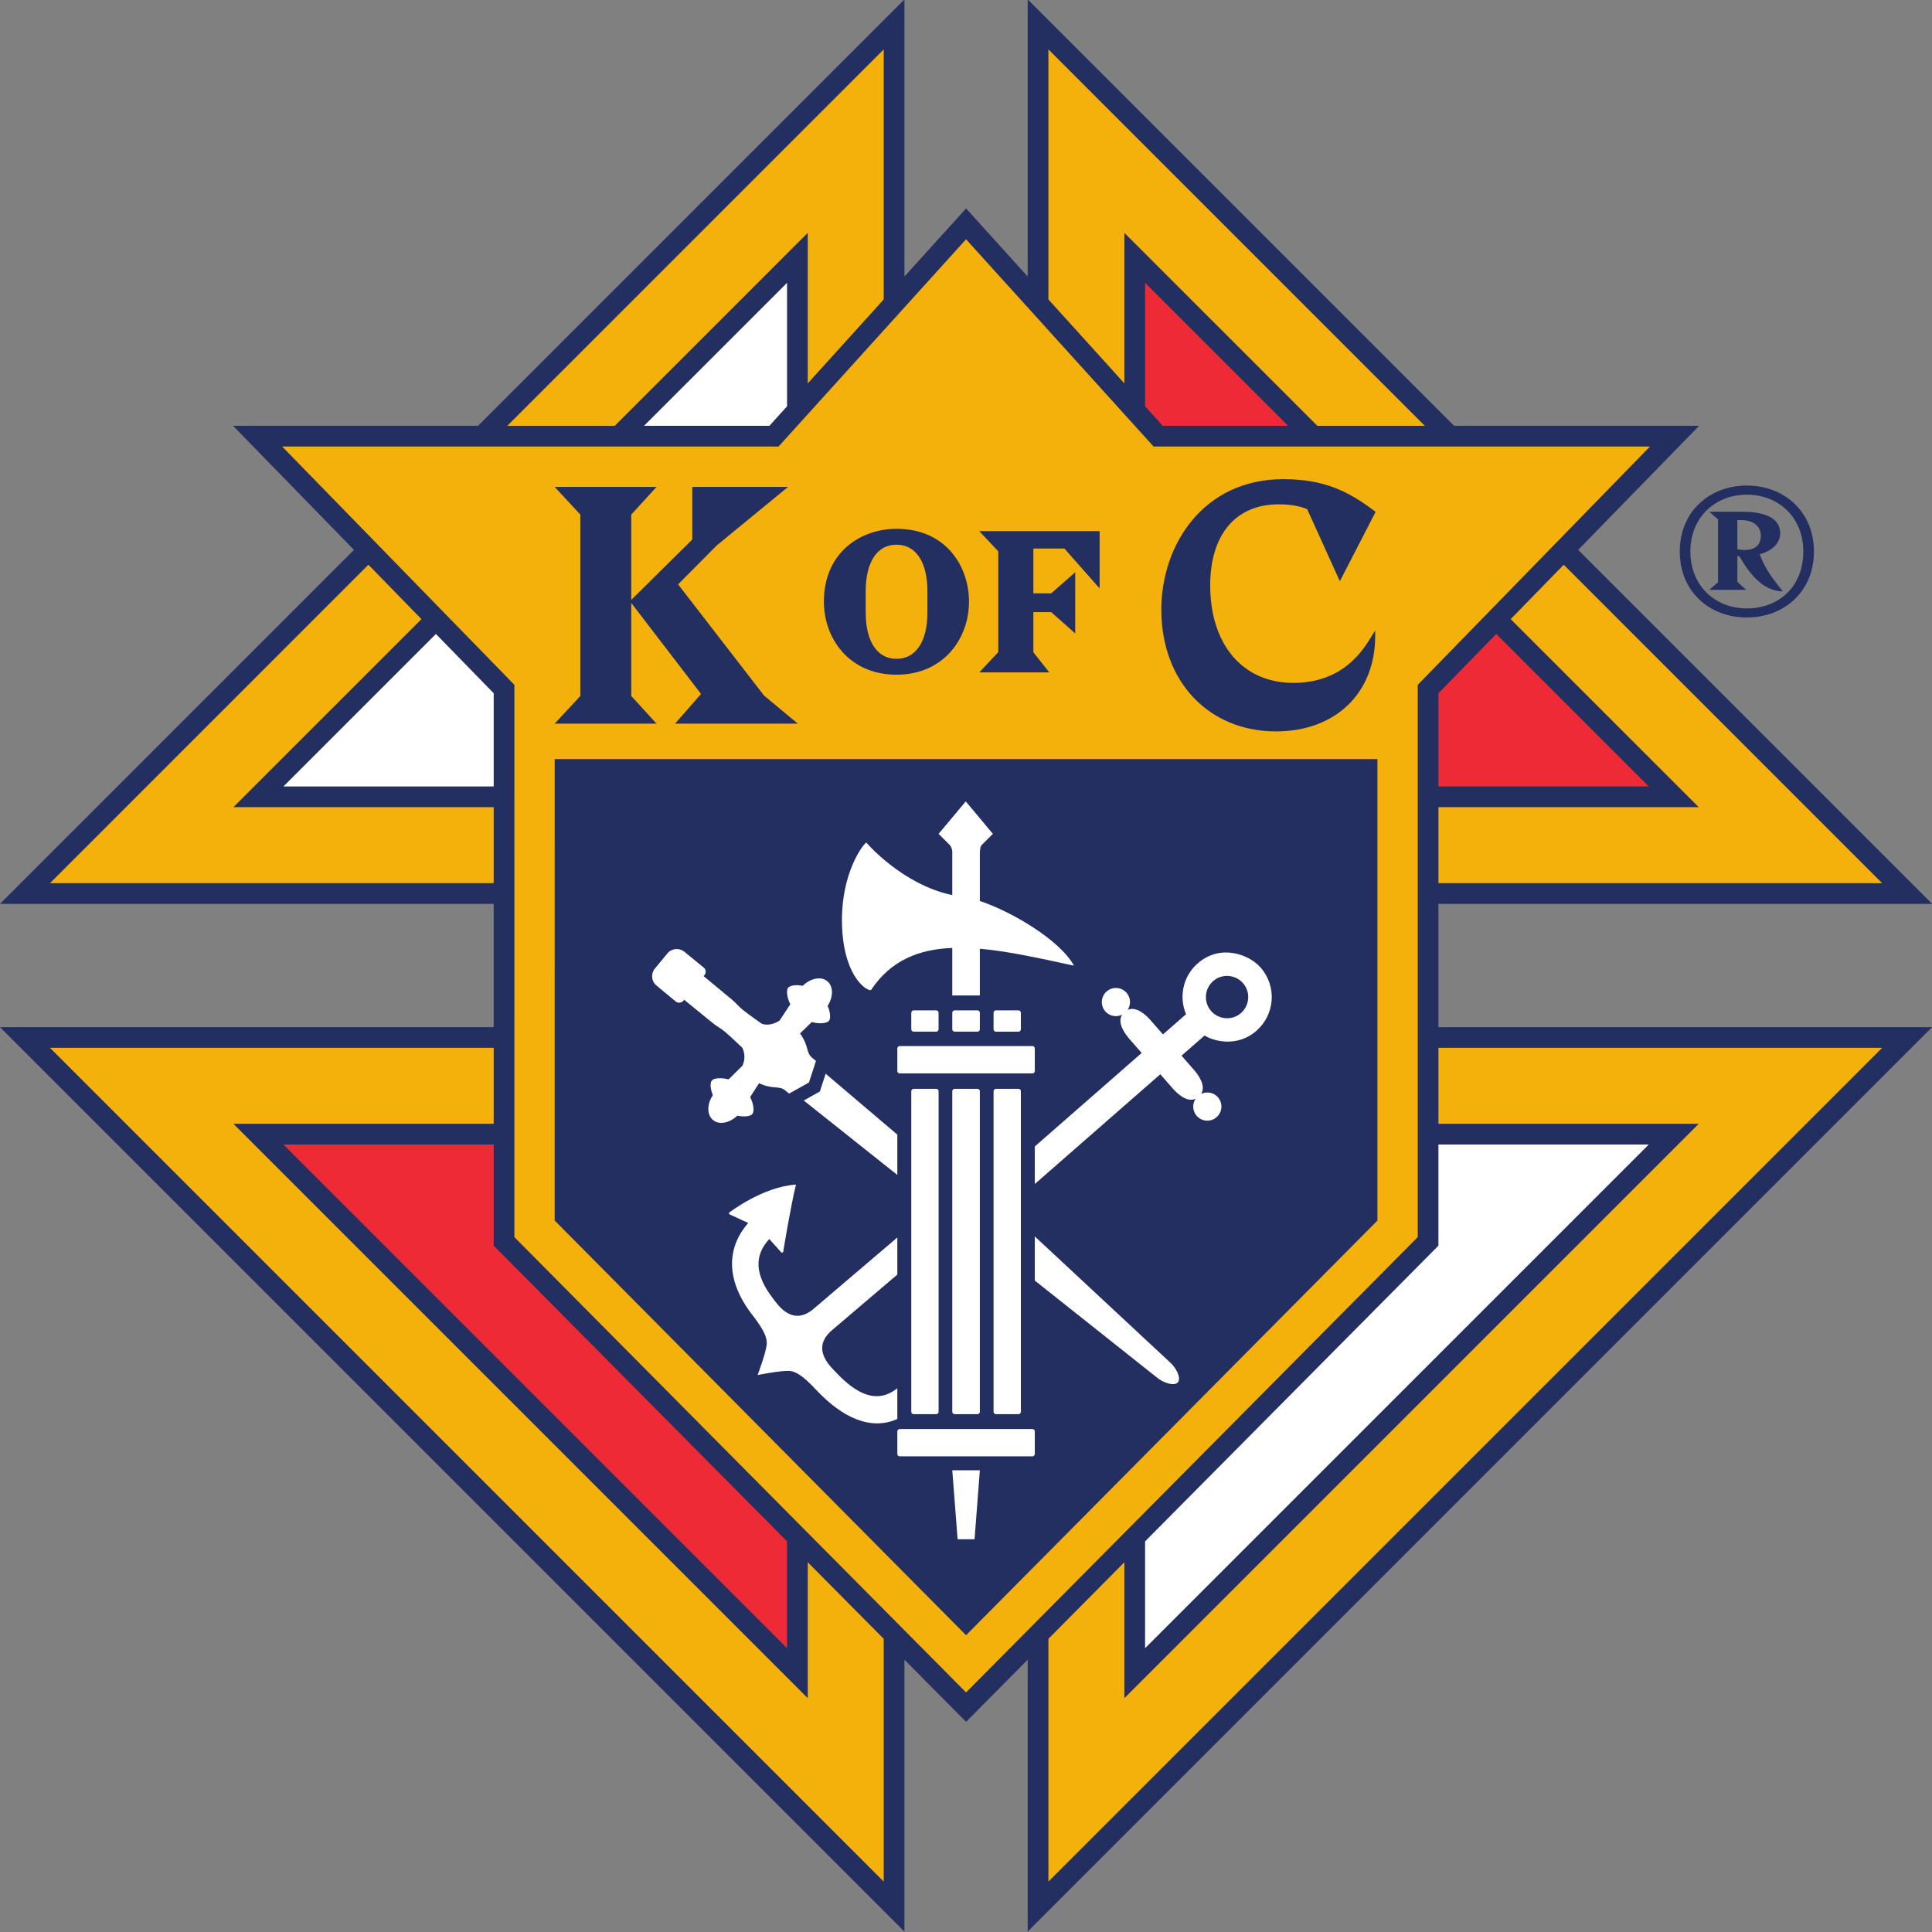
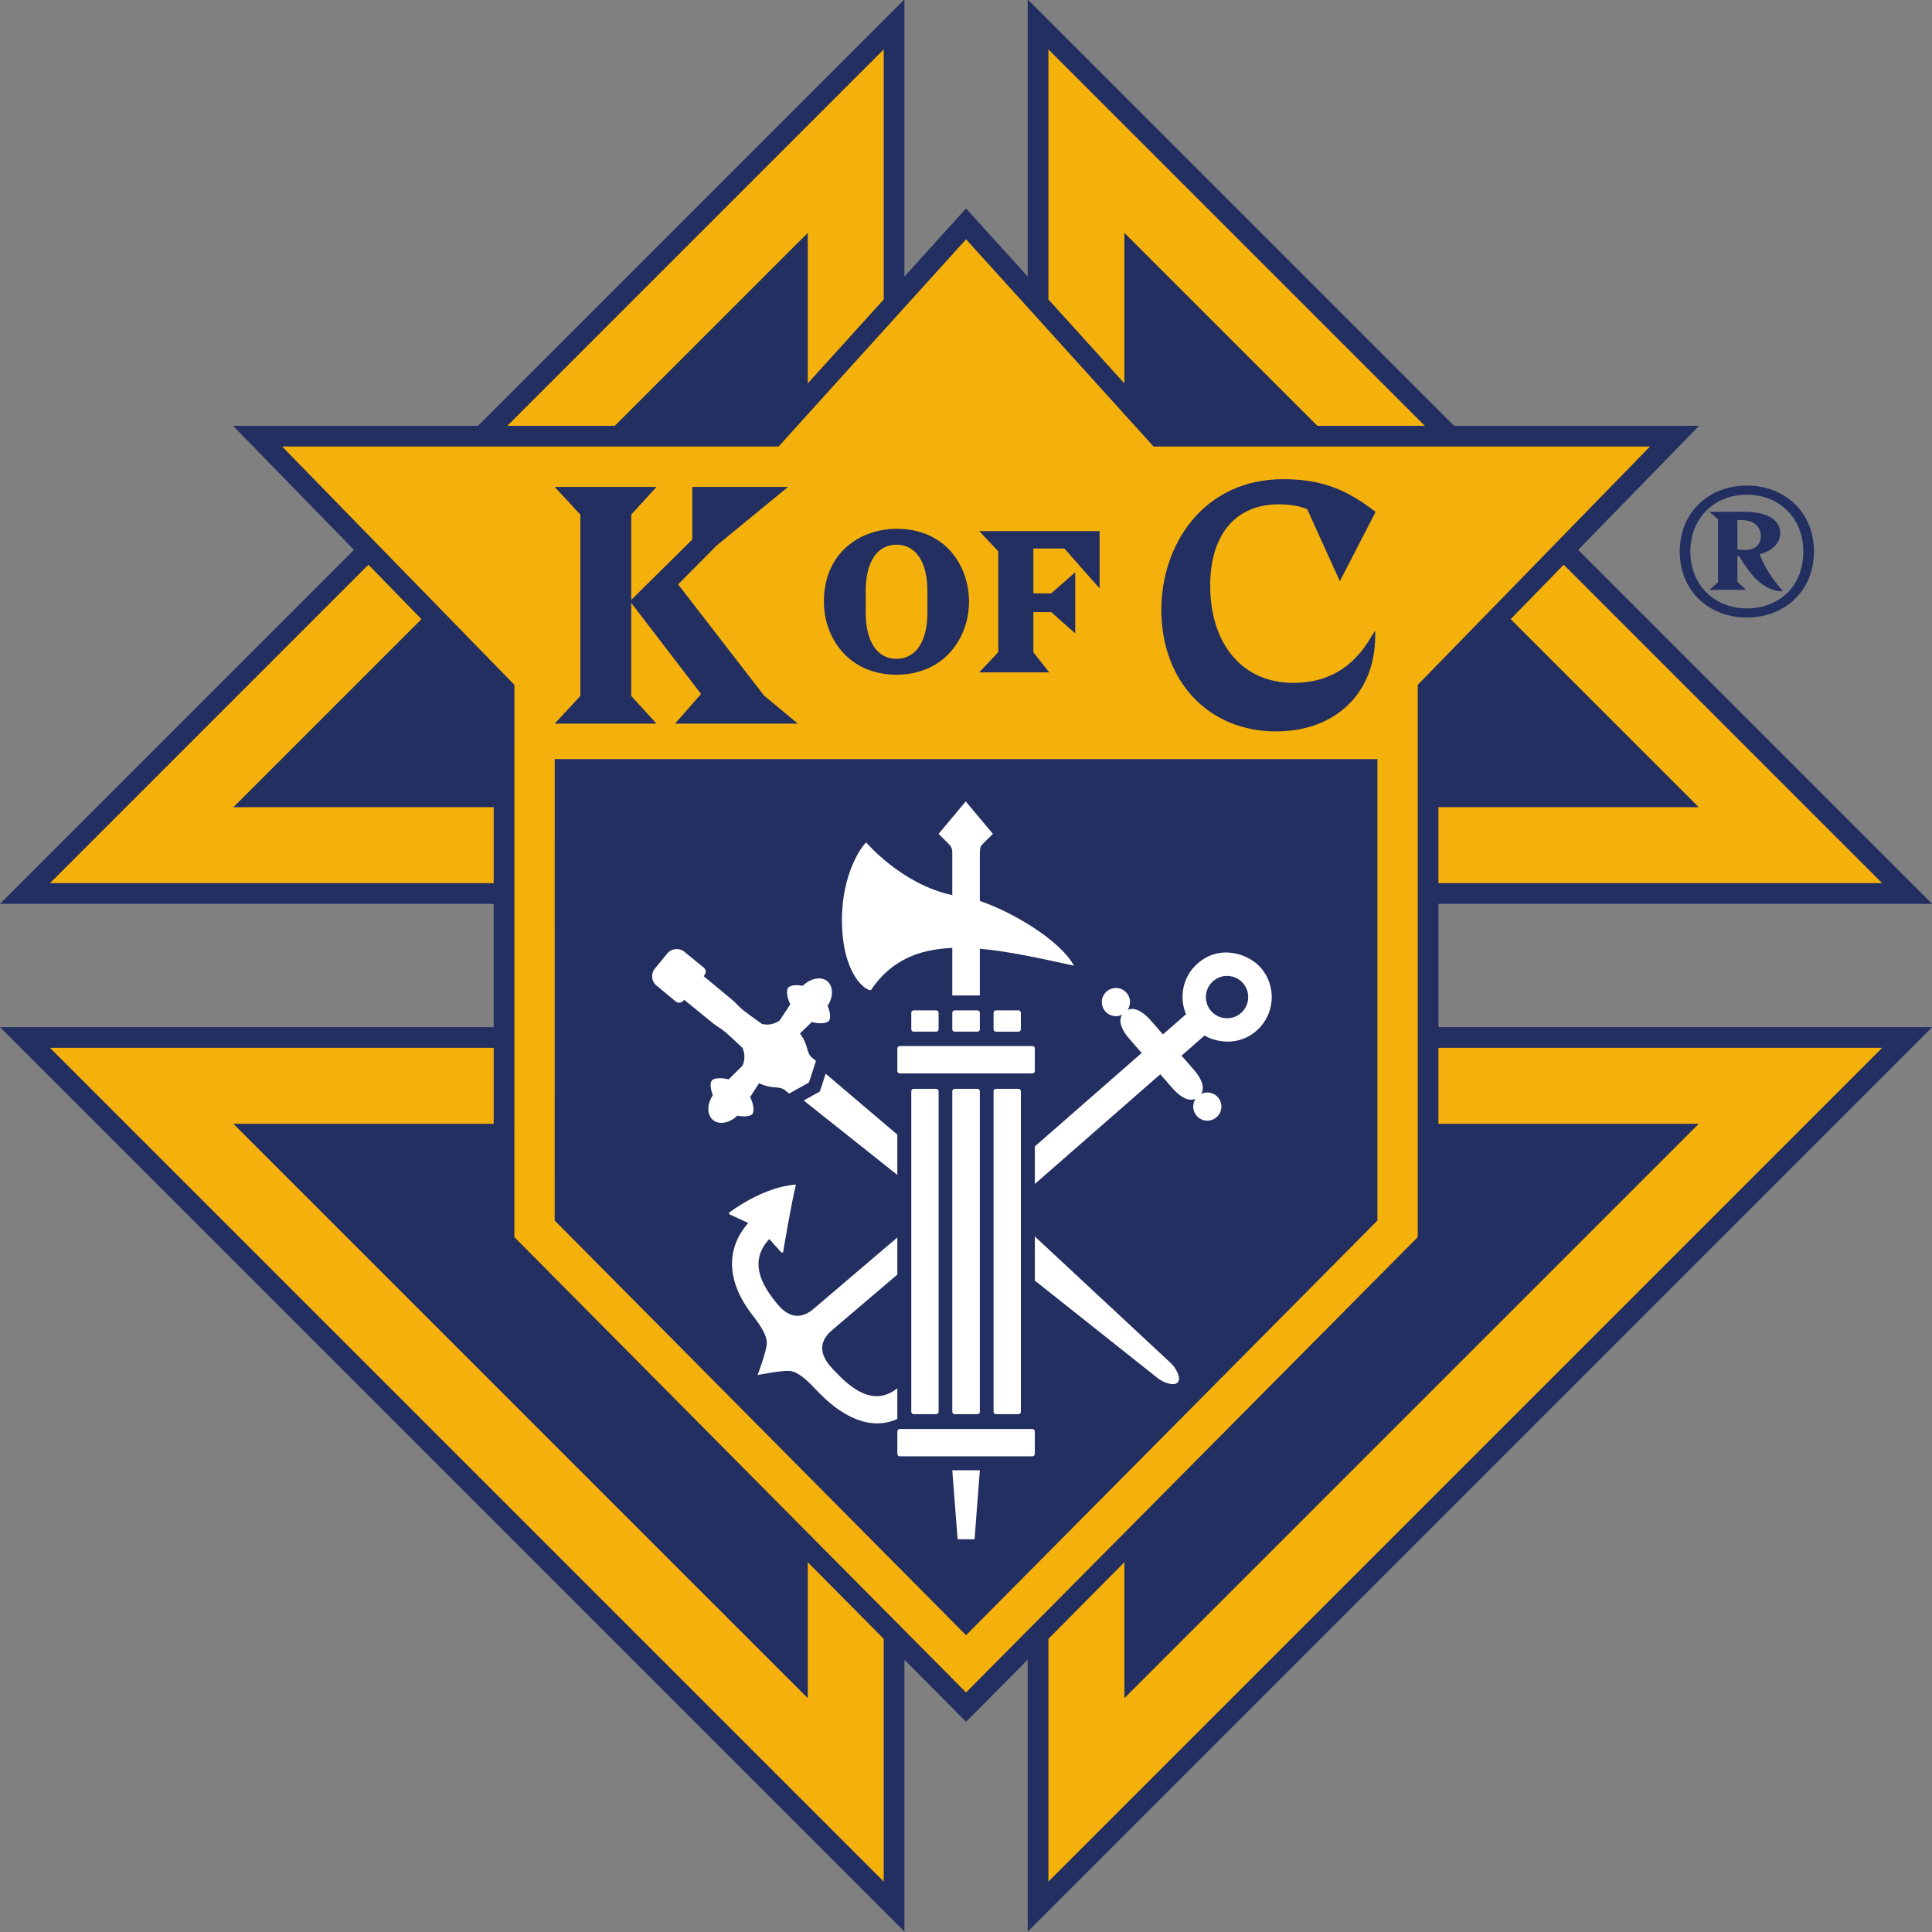
<svg xmlns="http://www.w3.org/2000/svg" xmlns:ns1="http://sodipodi.sourceforge.net/DTD/sodipodi-0.dtd" xmlns:ns2="http://www.inkscape.org/namespaces/inkscape" version="1.1" id="svg1" width="1000" height="1000" viewBox="0 0 1000 1000" ns1:docname="kofc_r_emblem_rgb_pos.svg" ns2:version="1.3-dev (1431d92, 2023-02-21)">
  <rect x="0" y="0" width="1000" height="1000" fill="#808080" stroke="none" />
  <defs id="defs1" />
  <ns1:namedview id="namedview1" pagecolor="#ffffff" bordercolor="#000000" borderopacity="0.25" ns2:showpageshadow="2" ns2:pageopacity="0.0" ns2:pagecheckerboard="0" ns2:deskcolor="#d1d1d1" ns2:zoom="3.2409061" ns2:cx="-40.112239" ns2:cy="60.78547" ns2:window-width="1920" ns2:window-height="1028" ns2:window-x="0" ns2:window-y="25" ns2:window-maximized="1" ns2:current-layer="g1">
    <ns2:page x="0" y="0" id="page1" width="1000" height="1000" margin="0" bleed="0" />
  </ns1:namedview>
  <g id="g1" ns2:groupmode="layer" ns2:label="Page 1" transform="matrix(1.333,0,0,-1.333,0,96)">
    <g id="g2" transform="matrix(1.042,0,0,1.042,0,-678)">
      <path d="M 536.027,382.965 H 720 l -131.902,131.91 45.058,46.234 H 541.855 L 382.969,720 V 616.73 L 360,642.109 337.031,616.723 V 720 L 178.137,561.109 H 86.848 L 131.906,514.875 0,382.965 H 183.977 V 337.031 H 0 L 337.031,0 V 101.313 L 360,78.16 382.969,101.309 V 0 L 720,337.031 H 536.027 Z m 120.145,137.223 c 0,3.25 -2.539,5.789 -7.344,5.789 h -1.406 v -10.875 c 0.703,-0.137 1.691,-0.278 2.539,-0.278 4.375,0 6.211,2.114 6.211,5.364 z m -8.047,-7.625 h -0.703 v -9.602 l 3.242,-2.973 h -13.699 l 3.25,2.828 v 23.45 l -3.25,2.82 h 12.293 c 10.449,0 14.121,-3.527 14.121,-8.047 0,-3.535 -2.82,-6.496 -7.625,-7.773 1.269,-3.532 3.105,-7.203 8.613,-13.836 -6.777,0 -11.867,5.508 -16.242,13.133 z m 23.867,1.695 c 0,12.711 -9.179,21.187 -21.043,21.187 -11.867,0 -21.047,-8.476 -21.047,-21.187 0,-12.715 9.18,-21.192 21.047,-21.192 11.864,0 21.043,8.051 21.043,21.192 z m -46.043,0 c 0,14.828 11.016,24.582 25,24.582 13.985,0 25,-9.754 25,-24.582 0,-14.828 -11.015,-24.574 -25,-24.574 -13.984,0 -25,9.746 -25,24.574" style="fill:#232e61;fill-opacity:1;fill-rule:nonzero;stroke:none" id="path2" />
-       <path d="m 536.027,426.711 v 34.734 l 21.532,22.094 56.836,-56.828 z M 480,561.109 h -46.699 l -6.59,7.274 v 46.012 z M 183.977,293.285 V 255.602 L 293.293,145.406 v -39.801 l -187.688,187.68 h 78.372" style="fill:#ee2a36;fill-opacity:1;fill-rule:nonzero;stroke:none" id="path3" />
-       <path d="m 426.711,145.406 109.316,110.196 v 37.683 h 78.368 L 426.711,105.602 Z m -133.418,422.977 -6.582,-7.274 H 240 l 53.293,53.286 z M 183.977,426.711 h -78.372 l 56.836,56.828 21.536,-22.094 v -34.734" style="fill:#ffffff;fill-opacity:1;fill-rule:nonzero;stroke:none" id="path4" />
      <path d="M 513.293,436.918 H 206.711 L 206.699,264.961 360,110.434 513.293,264.961 Z M 536.027,419 h 96.993 l -70.071,70.066 19.766,20.282 L 701.379,390.68 H 536.027 Z M 490.91,561.109 418.996,633.012 V 576.91 l -28.312,31.297 v 93.172 L 530.949,561.109 Z M 329.316,608.203 301.008,576.91 v 56.102 l -71.914,-71.903 h -40.051 l 140.273,140.27 z M 157.051,489.066 86.984,419 H 183.977 V 390.68 H 18.625 l 118.66,118.668 z M 18.625,329.316 H 183.977 V 301 H 86.984 L 301.008,86.981 v 50.648 l 28.308,-28.543 V 18.621 Z M 390.684,18.621 v 90.461 l 28.312,28.551 V 86.981 L 633.02,301 h -96.993 v 28.316 H 701.379 Z M 191.68,258.777 l 0.011,205.801 -86.554,88.817 H 290.129 L 360,630.613 429.875,553.395 h 184.988 l -86.55,-88.817 V 258.777 L 360,89.109 191.68,258.777" style="fill:#f4b10c;fill-opacity:1;fill-rule:nonzero;stroke:none" id="path5" />
      <path d="m 340.461,192.809 h 8.426 c 0.48,0 0.879,0.39 0.879,0.875 v 119.48 c 0,0.484 -0.399,0.875 -0.879,0.875 h -8.426 c -0.481,0 -0.879,-0.391 -0.879,-0.875 v -119.48 c 0,-0.485 0.398,-0.875 0.879,-0.875 z m 23.797,121.23 h -8.516 c -0.476,0 -0.879,-0.394 -0.879,-0.875 v -119.48 c 0,-0.481 0.403,-0.875 0.879,-0.875 h 8.516 c 0.488,0 0.879,0.39 0.879,0.875 v 119.48 c 0,0.484 -0.391,0.875 -0.879,0.875 z m -23.797,21.305 h 8.426 c 0.48,0 0.871,0.394 0.871,0.871 v 6.183 c 0,0.485 -0.391,0.879 -0.871,0.879 h -8.426 c -0.488,0 -0.879,-0.394 -0.879,-0.879 v -6.183 c 0,-0.485 0.391,-0.871 0.879,-0.871 z m 14.402,13.488 h 10.274 v 17.418 c 10.801,-0.953 22.668,-3.645 35.078,-6.309 -5.301,9.594 -23.192,20.125 -35.078,24.106 v 17.445 c 0.019,2.258 0.265,2.922 0.656,3.363 l 4.199,4.204 -10.109,12.086 -10.117,-12.086 4.035,-4.032 c 0.195,-0.207 0.918,-0.961 1.062,-2.543 v -16.257 c -18.769,3.949 -32.05,19.593 -32.05,19.593 -1.504,-1.007 -9.063,-11.347 -9.063,-28.734 0,-20.199 8.613,-26.27 10.598,-26.273 0.117,0 0.195,0.015 0.242,0.062 7.433,11.113 17.89,15.172 30.273,15.664 z m 29.875,-29.043 c 0.489,0 0.879,0.391 0.879,0.875 v 8.43 c 0,0.484 -0.39,0.879 -0.879,0.879 h -49.472 c -0.481,0 -0.879,-0.395 -0.879,-0.879 v -8.43 c 0,-0.484 0.398,-0.875 0.879,-0.875 z m -20.48,23.488 h -8.516 c -0.476,0 -0.879,-0.394 -0.879,-0.879 v -6.183 c 0,-0.485 0.403,-0.871 0.879,-0.871 h 8.516 c 0.488,0 0.879,0.386 0.879,0.871 v 6.183 c 0,0.485 -0.391,0.879 -0.879,0.879 z M 335.266,187.273 c -0.481,0 -0.879,-0.386 -0.879,-0.871 v -8.429 c 0,-0.485 0.398,-0.879 0.879,-0.879 h 49.472 c 0.489,0 0.879,0.394 0.879,0.879 v 8.429 c 0,0.485 -0.39,0.871 -0.879,0.871 z m 21.582,-41.085 h 6.316 l 1.973,25.699 h -10.274 z m 23.574,166.976 c 0,0.484 -0.402,0.875 -0.879,0.875 h -8.43 c -0.476,0 -0.867,-0.391 -0.867,-0.875 v -119.48 c 0,-0.485 0.391,-0.875 0.867,-0.875 h 8.43 c 0.477,0 0.879,0.39 0.879,0.875 z m -9.297,22.18 h 8.418 c 0.477,0 0.879,0.386 0.879,0.871 v 6.183 c 0,0.485 -0.402,0.879 -0.879,0.879 h -8.418 c -0.488,0 -0.879,-0.394 -0.879,-0.879 v -6.183 c 0,-0.485 0.391,-0.871 0.879,-0.871 z m -62.871,18.832 c -2.383,1.945 -6.367,0.984 -9.113,-1.742 -3.731,0.742 -5.203,-0.414 -5.411,-0.661 -0.917,-1.128 -0.32,-4.062 0.774,-6.23 l -3.957,-6.008 c -0.059,-0.039 -2.871,-2.277 -6.582,-1.308 0,0 -5.34,3.75 -7.188,5.269 -1.707,1.406 -2.527,2.563 -3.925,3.711 l -10.653,8.84 0.332,0.402 c 0.43,0.528 0.84,1.856 -0.285,2.774 l -7.254,5.933 c -1.789,1.461 -4.707,1.293 -6.289,-0.636 l -4.68,-5.688 c -1.562,-1.898 -1.296,-4.723 0.598,-6.289 l 7.227,-5.977 c 0.965,-0.8 2.285,-0.328 2.773,0.266 l 0.332,0.398 10.731,-8.746 c 1.398,-1.14 2.695,-1.722 4.406,-3.129 1.844,-1.515 6.551,-6.035 6.551,-6.035 1.015,-2.097 1.035,-4.574 -0.008,-6.703 l -5.117,-5.051 c -1.672,0.465 -5.207,0.84 -6.27,-0.449 -0.683,-0.828 -0.586,-3.047 0.399,-5.433 -2.235,-3.356 -2.293,-7.329 0.058,-9.274 2.414,-2 6.387,-0.965 9.063,1.633 1.964,-0.43 4.738,-0.422 5.578,0.59 0.808,0.992 0.535,3.73 -0.813,6.351 l 3.332,5.137 c 5.625,-2.531 7.266,-0.625 9.903,-2.785 l 1.289,-1.074 7.39,4.129 2.629,8.058 -1.301,1.059 c -2.636,2.164 -1.074,4.144 -4.656,9.176 l 4.403,4.257 c 2.433,-0.699 5.5,-0.64 6.378,0.438 0.704,0.855 0.567,3.148 -0.488,5.582 2.176,3.355 2.188,7.297 -0.156,9.215 z m 26.133,-57.196 -26.711,22.7 -1.563,-4.809 -0.593,-1.824 -1.68,-0.938 -4.328,-2.421 34.875,-27.735 z m 51.23,-54.39 45.496,-36.121 c 2.325,-1.992 6.477,-3.344 7.805,-1.801 1.336,1.547 -0.617,5.449 -2.93,7.461 l -50.371,46.91 z m 76.836,99.699 c 3.27,2.867 3.613,7.856 0.742,11.133 -2.746,3.144 -7.715,3.73 -11.132,0.742 -3.274,-2.859 -3.606,-7.855 -0.743,-11.129 2.743,-3.137 7.715,-3.734 11.133,-0.746 z m -76.836,-49.726 39.824,34.839 -4.609,5.274 c -1.699,1.941 -4.57,5.937 -2.707,8.969 -2.078,-1 -4.648,-0.567 -6.238,1.253 -1.907,2.192 -1.692,5.508 0.496,7.422 2.187,1.91 5.508,1.692 7.422,-0.496 1.593,-1.82 1.679,-4.418 0.41,-6.347 3.254,1.441 6.836,-1.934 8.535,-3.875 l 4.621,-5.282 8.594,7.516 c -2.688,6.426 -1.203,14.094 4.336,18.93 8.465,7.41 19.129,3.418 23.496,-1.571 6.055,-6.925 5.351,-17.449 -1.574,-23.504 -7.637,-6.675 -16.766,-3.484 -19.336,-1.769 l -8.594,-7.52 4.609,-5.273 c 1.711,-1.949 4.571,-5.941 2.715,-8.977 2.082,1.008 4.641,0.567 6.231,-1.254 1.914,-2.187 1.691,-5.507 -0.496,-7.421 -2.18,-1.911 -5.508,-1.692 -7.414,0.5 -1.602,1.82 -1.688,4.418 -0.418,6.343 -3.254,-1.437 -6.829,1.938 -8.528,3.879 l -4.609,5.274 -46.766,-40.895 z m -51.23,-101.551 c -9.934,-4.469 -20.559,0.57 -30.078,10.676 -3.411,3.632 -6.895,7.019 -10.149,7.234 -3.133,0.211 -11.836,-1.535 -11.836,-1.535 0,0 3.117,8.312 3.399,11.441 0.304,3.238 -2.481,7.219 -5.528,11.168 -9.414,12.238 -9.824,24.422 -1.367,34.051 l -6.883,3.176 c -0.41,0.187 -0.363,0.789 0.078,0.906 0,0 12.274,9.449 24.59,10.226 -2.004,-8.195 -4.718,-24.843 -4.718,-24.843 0.031,-0.453 -0.528,-0.696 -0.829,-0.348 l -4.386,4.906 c -5.782,-6.179 -5.34,-13.425 1.308,-22.074 1.907,-2.473 7.344,-10.863 15.469,-3.707 l 30.93,26.356 v -13.821 l -24.114,-20.539 c -8.359,-6.883 -0.937,-13.582 1.204,-15.851 7.949,-8.454 15.457,-11.856 22.91,-5.985 v -11.437" style="fill:#ffffff;fill-opacity:1;fill-rule:nonzero;stroke:none" id="path6" />
      <path d="m 385.078,476.715 v 14.98 h 6.641 l 8.957,-7.945 v 22.789 l -8.946,-7.863 h -6.652 v 16.707 h 11.563 l 13.125,-14.86 v 21.34 h -44.844 l 7.09,-7.543 v -37.547 l -7.09,-7.55 h 26.094 z m -51.015,40.098 c 7.226,0 11.535,-6.454 11.535,-17.262 v -8.012 c 0,-10.809 -4.309,-17.262 -11.535,-17.262 -7.176,0 -11.465,6.453 -11.465,17.262 v 8.012 c 0,10.808 4.289,17.262 11.465,17.262 m 0,-48.446 c 17.746,0 27.031,13.676 27.031,27.18 0,13.09 -8.457,27.18 -27.031,27.18 -13.028,0 -27.04,-8.508 -27.04,-27.18 0,-13.504 9.286,-27.18 27.04,-27.18 m 141.484,-21.133 c 22.07,0 36.906,14.266 36.906,35.496 v 2.106 l -1.465,-2.363 c -3.175,-5.133 -10.566,-17.16 -29.043,-17.16 -18.82,0 -30.968,14.261 -30.968,36.332 0,18.914 9.511,30.203 25.468,30.203 4.309,0 7.52,-0.539 10.664,-1.785 l 12.18,-26.856 13.328,25.836 -0.41,0.309 c -9.687,7.332 -18.75,11.875 -33.973,11.875 -29.855,0 -45.468,-24.477 -45.468,-48.661 0,-26.687 17.597,-45.332 42.781,-45.332 m -223.984,2.895 9.679,11.055 -26.008,33.929 V 460.43 l 9.414,-10.301 h -37.949 l 9.563,10.301 v 67.601 l -9.563,10.309 h 37.949 l -9.414,-10.309 v -31.793 l 22.746,22.496 v 19.606 h 35.684 l -26.641,-21.863 -14.328,-14.457 32.043,-41.461 12.567,-10.43 h -45.742" style="fill:#232e61;fill-opacity:1;fill-rule:nonzero;stroke:none" id="path7" />
    </g>
  </g>
</svg>